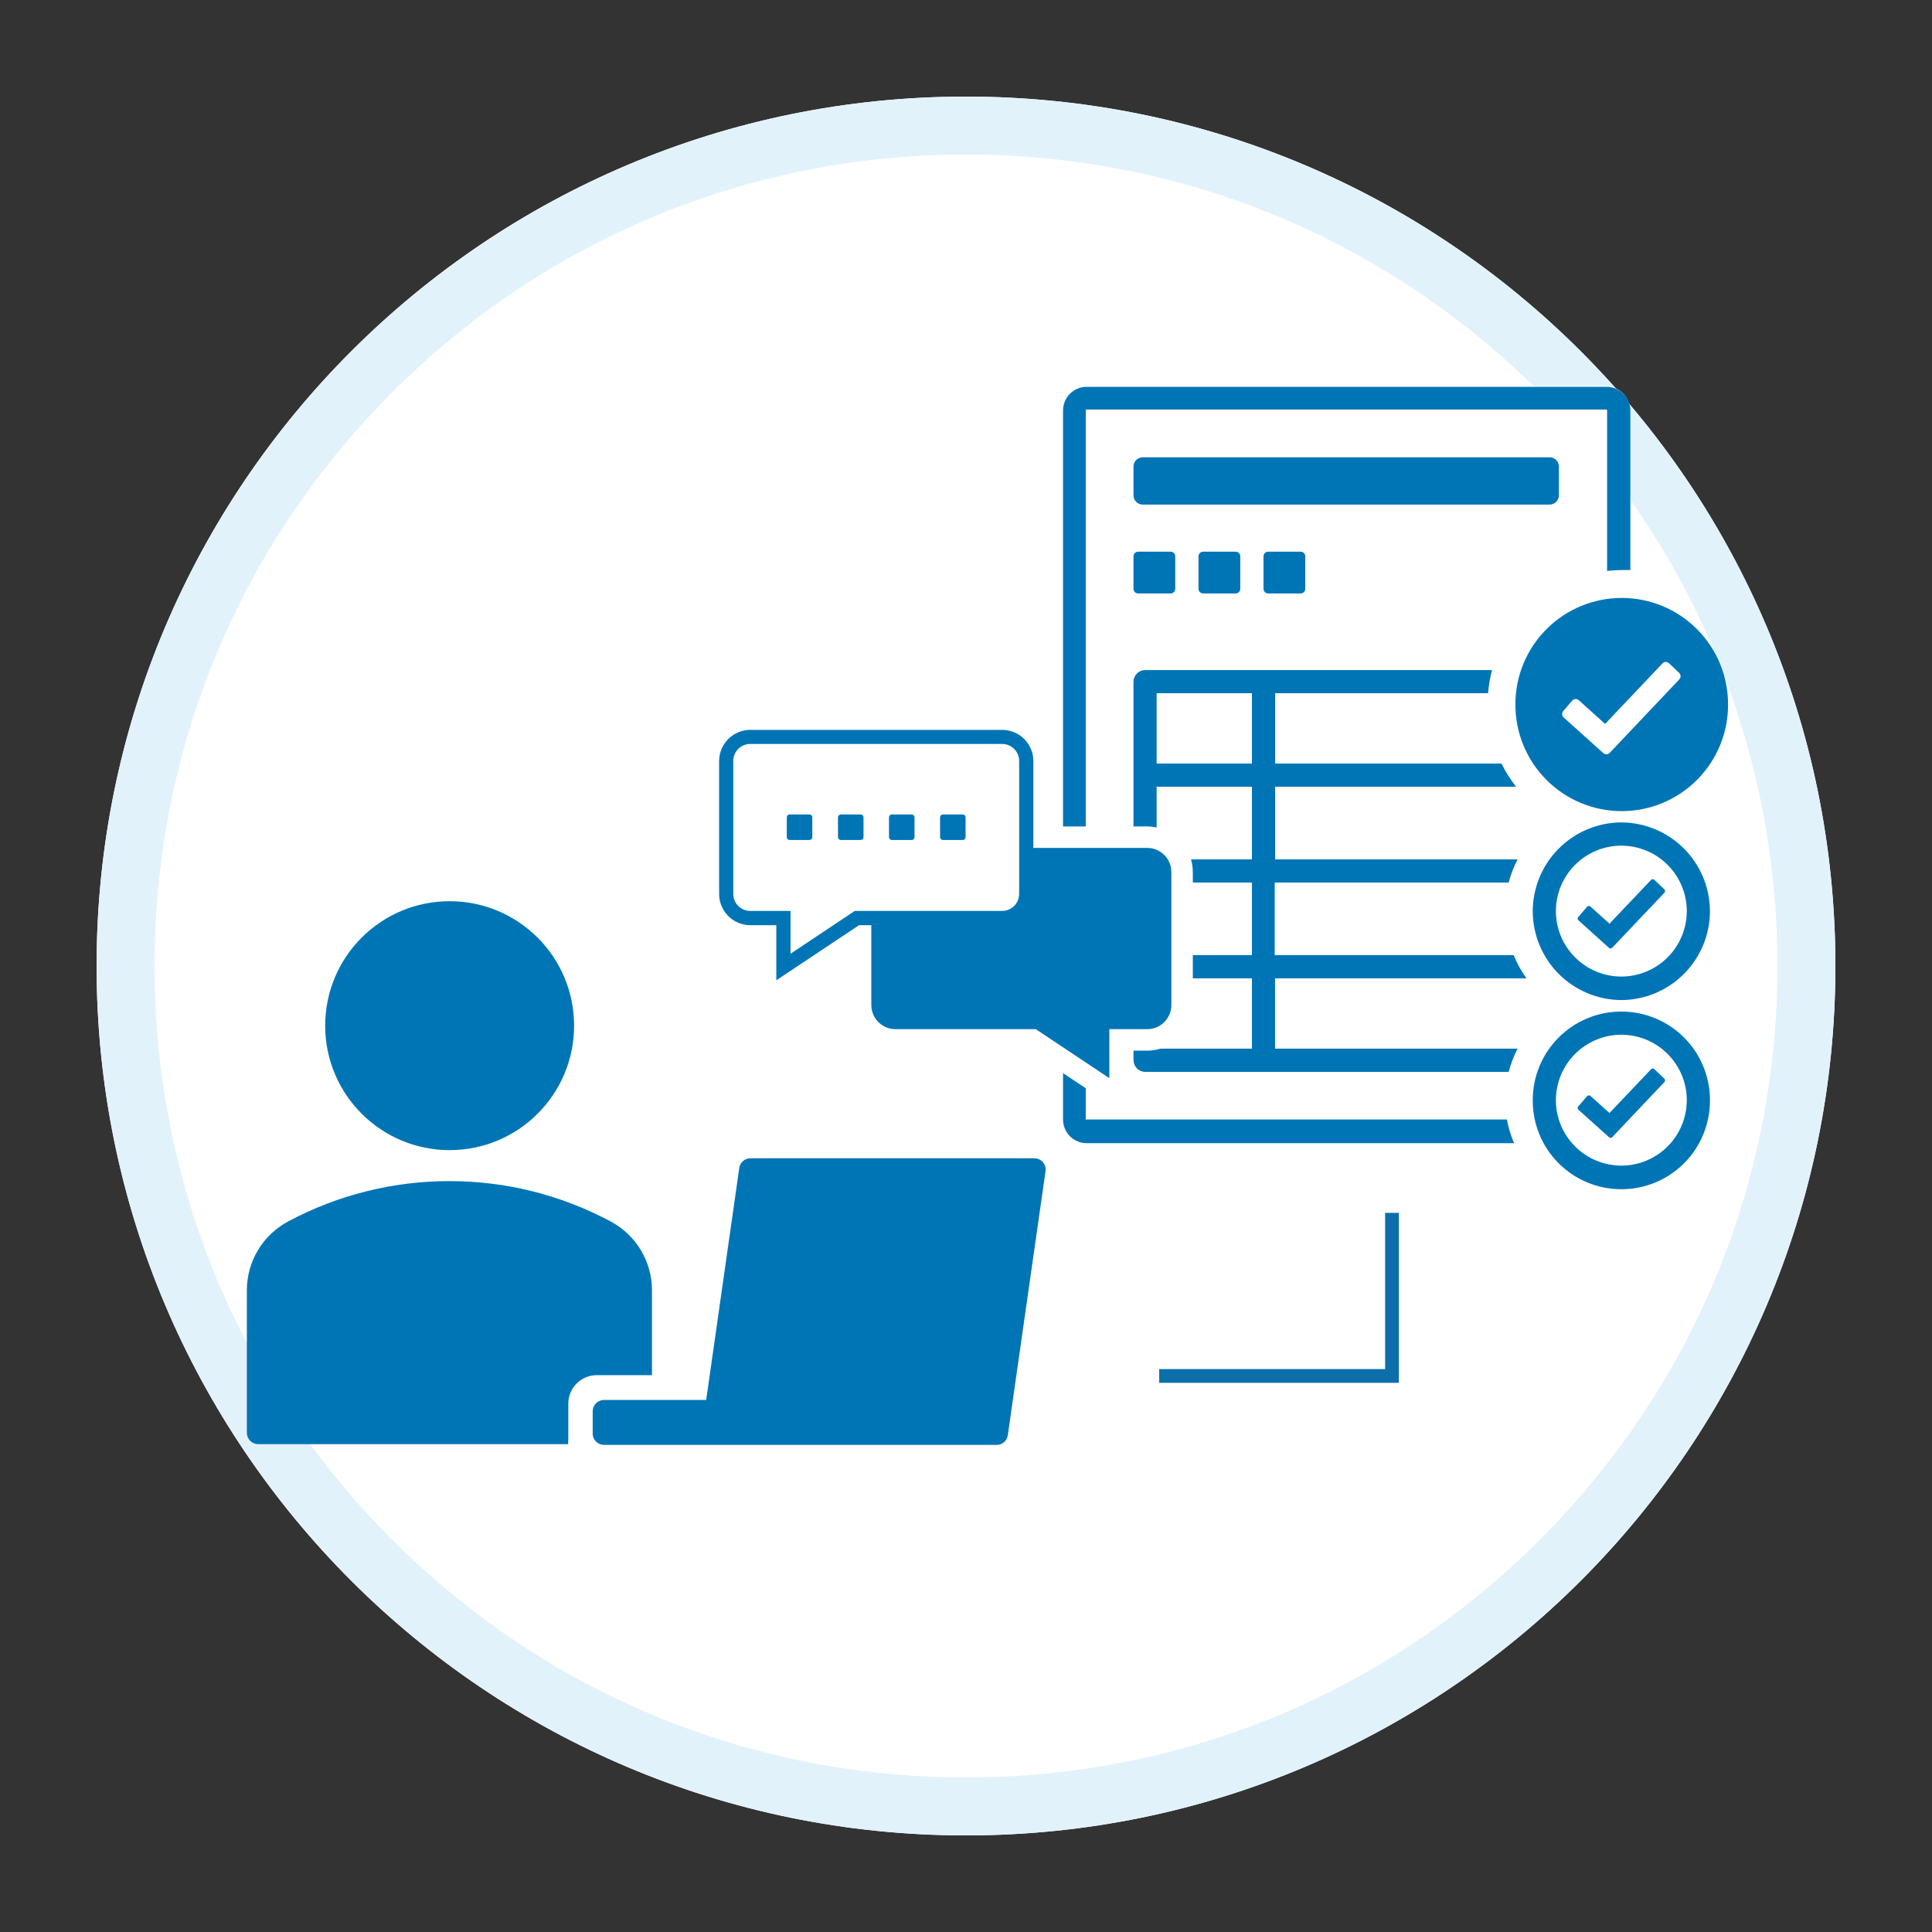
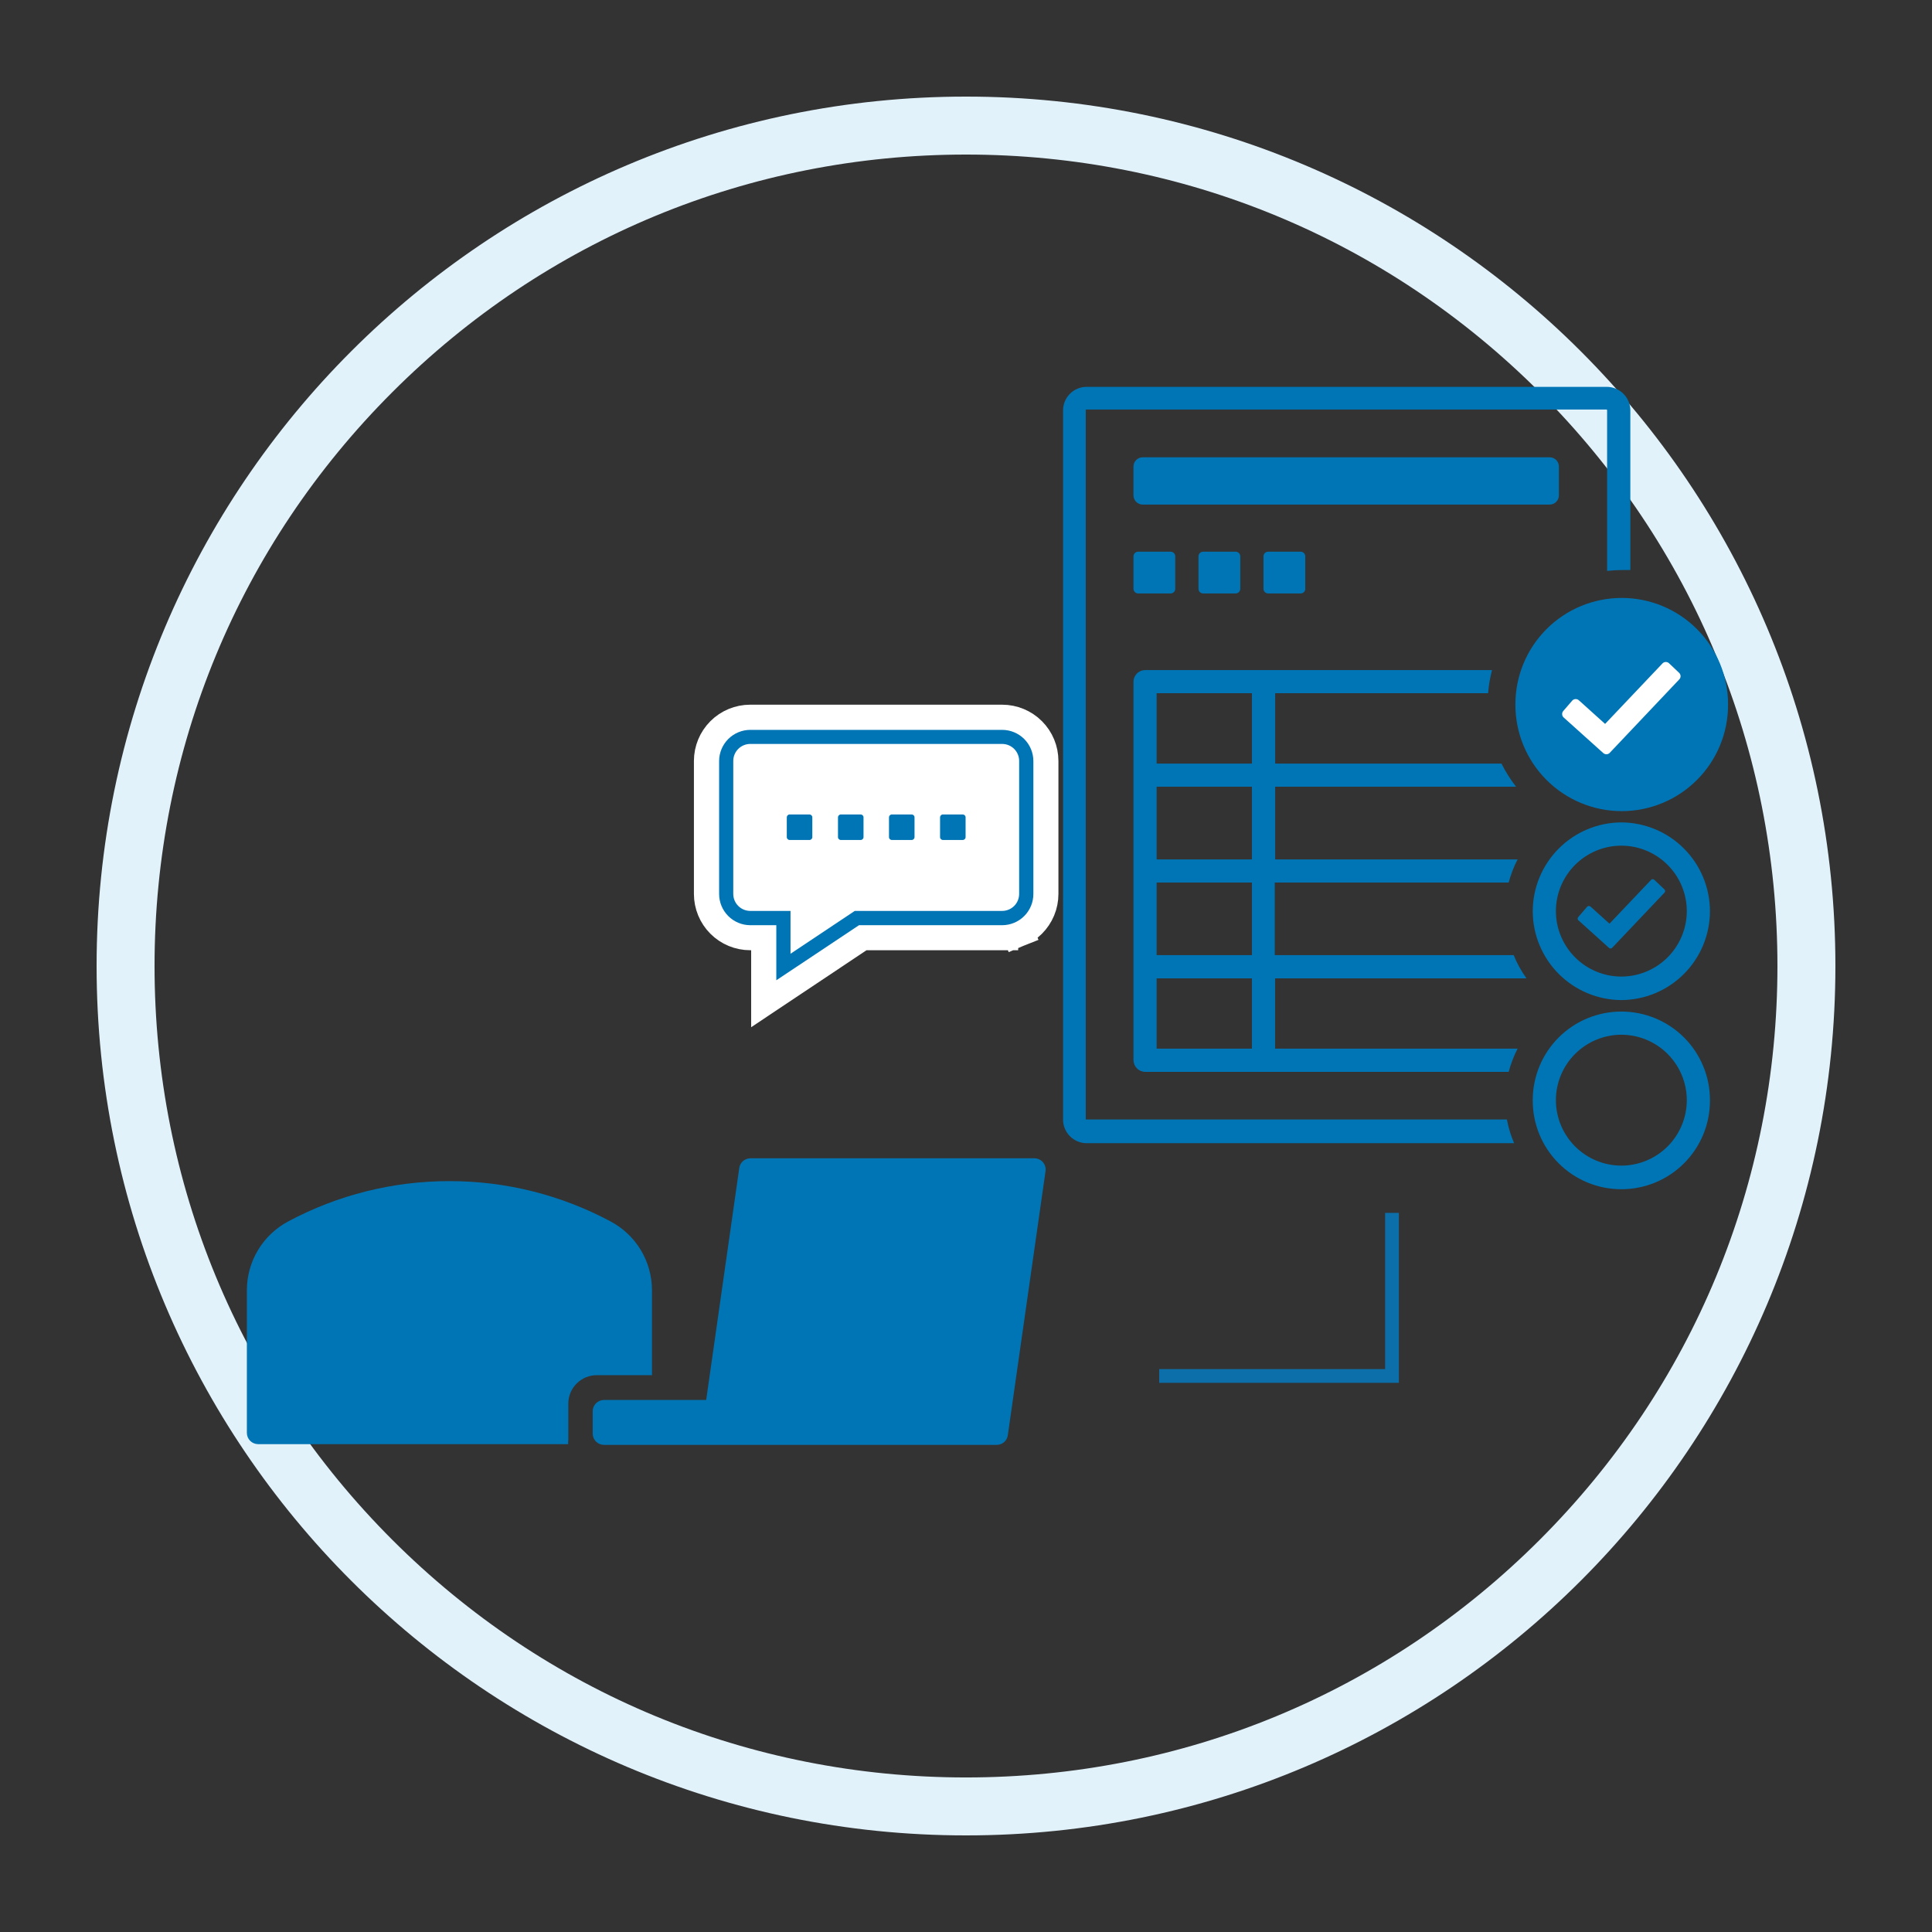
<svg xmlns="http://www.w3.org/2000/svg" fill="none" viewBox="0 0 180 180" width="100%" height="100%">
  <rect x="0" y="0" width="180" height="180" fill="#333333" stroke="none" />
  <clipPath id="a">
    <path d="m0 0h180v180h-180z" />
  </clipPath>
  <g clip-path="url(#a)">
-     <path d="m90 9c-44.734 0-81 36.266-81 81 0 44.734 36.266 81 81 81 44.734 0 81-36.266 81-81 0-44.734-36.266-81-81-81z" fill="#fff" />
    <path d="m108 128.195h21.689v-15.195" stroke="#0c6faa" stroke-miterlimit="10" stroke-width="1.28" />
    <path d="m90 14.4c20.191 0 39.177 7.866 53.456 22.145 14.278 14.278 22.144 33.264 22.144 53.456 0 20.191-7.866 39.177-22.144 53.456-14.279 14.278-33.265 22.144-53.456 22.144-20.192 0-39.177-7.866-53.456-22.144-14.278-14.279-22.145-33.265-22.145-53.456 0-20.192 7.866-39.177 22.145-53.456s33.264-22.145 53.456-22.145zm0-5.4c-44.734 0-81 36.266-81 81 0 44.734 36.266 81 81 81 44.734 0 81-36.266 81-81 0-44.734-36.266-81-81-81z" fill="#e2f2fb" />
-     <path d="m149.654 36h-48.455c-1.215 0-2.199.984-2.199 2.199v66.07c0 1.215.984 2.199 2.199 2.199h48.455c1.215 0 2.199-.984 2.199-2.199v-66.07c0-1.214-.984-2.199-2.199-2.199z" fill="#fff" />
    <g fill="#0075b5">
      <path d="m144.376 42.605h-37.91c-.476 0-.862.386-.862.863v2.68c0 .477.386.863.862.863h37.91c.477 0 .863-.386.863-.863v-2.68c0-.477-.386-.863-.863-.863z" />
      <path d="m109.063 51.4h-3.028c-.238 0-.431.193-.431.431v3.028c0 .238.193.431.431.431h3.028c.239 0 .432-.193.432-.431v-3.028c0-.238-.193-.431-.432-.431z" />
      <path d="m115.121 51.4h-3.028c-.239 0-.432.193-.432.431v3.028c0 .238.193.431.432.431h3.028c.238 0 .432-.193.432-.431v-3.028c0-.238-.194-.431-.432-.431z" />
      <path d="m121.178 51.4h-3.029c-.238 0-.431.193-.431.431v3.028c0 .238.193.431.431.431h3.029c.238 0 .431-.193.431-.431v-3.028c0-.238-.193-.431-.431-.431z" />
      <path d="m140.395 104.301h-39.196c-.006.004-.013.006-.02.006-.008 0-.015-.002-.021-.006v-66.104c0-.011.004-.021.012-.029s.018-.012.029-.012h48.489l.042.042v14.993c.465-.053.933-.08 1.402-.083h.763v-14.935c-.019-.572-.26-1.115-.672-1.512-.412-.398-.962-.62-1.535-.62h-48.447c-.583 0-1.143.232-1.555.644-.412.412-.644.972-.644 1.555v66.062c0 .584.231 1.144.643 1.558.412.413.972.647 1.556.649h39.826c-.305-.709-.53-1.449-.672-2.207z" />
      <path d="m118.796 97.699v-6.546h23.423c-.482-.673-.883-1.399-1.195-2.166h-22.261v-6.762h21.797c.197-.747.475-1.47.829-2.157h-22.585v-6.771h22.444c-.523-.672-.979-1.395-1.36-2.157h-21.084v-6.555h19.839c.057-.728.18-1.45.365-2.157h-32.301c-.144-.001-.288.026-.422.081-.133.055-.255.135-.358.237-.102.102-.184.223-.239.356-.056.133-.084.277-.084.421v35.238c0 .293.116.573.323.78.207.207.487.323.78.323h33.853c.199-.749.477-1.475.829-2.166zm-2.157 0h-8.878v-6.546h8.878zm0-8.712h-8.878v-6.762h8.878zm0-8.919h-8.878v-6.771h8.878zm0-8.928h-8.878v-6.555h8.878z" />
      <path d="m151.091 96.403c1.611.011 3.152.658 4.288 1.8 1.136 1.142 1.775 2.687 1.777 4.298-.002 1.617-.645 3.166-1.789 4.31-1.143 1.143-2.693 1.786-4.309 1.788-1.617-.002-3.167-.645-4.31-1.788-1.143-1.144-1.787-2.693-1.789-4.31.002-1.617.646-3.167 1.789-4.31s2.693-1.786 4.31-1.789m0-2.157c-1.085-.001-2.159.212-3.161.626s-1.913 1.023-2.679 1.789c-.767.767-1.375 1.677-1.79 2.679-.414 1.002-.627 2.076-.626 3.161-.007 1.088.202 2.166.614 3.173s1.019 1.923 1.787 2.694c.767.771 1.68 1.383 2.684 1.8 1.005.417 2.083.631 3.171.63 1.088.001 2.165-.213 3.17-.63s1.917-1.029 2.684-1.8c.768-.771 1.375-1.687 1.787-2.694s.621-2.085.614-3.173c.001-1.085-.211-2.159-.626-3.161-.414-1.002-1.022-1.913-1.789-2.679s-1.678-1.375-2.68-1.789-2.076-.627-3.16-.626z" />
-       <path d="m149.911 105.954-2.862-2.572c-.021-.02-.037-.044-.048-.07s-.017-.055-.017-.083c0-.029.006-.057.017-.083.011-.027.027-.051.048-.071l.829-.962c.02-.02.044-.037.071-.048.026-.011.054-.016.083-.016.028 0 .057.005.083.016s.05.028.07.048l1.768 1.585 3.874-4.083c.02-.02.044-.036.071-.048.026-.011.054-.017.083-.017.028 0 .057.006.083.017.026.011.05.027.07.048l.938.888c.02.02.036.044.047.071.011.026.017.054.017.083 0 .028-.006.057-.017.083s-.027.05-.047.07l-4.887 5.161c-.04.031-.09.047-.14.043-.051-.003-.098-.024-.134-.06z" />
      <path d="m151.091 78.788c1.611.011 3.152.658 4.288 1.8s1.775 2.687 1.777 4.298c-.002 1.617-.646 3.167-1.789 4.31s-2.693 1.786-4.31 1.789c-1.616-.002-3.166-.645-4.309-1.789-1.144-1.143-1.787-2.693-1.789-4.31.002-1.617.645-3.167 1.789-4.31 1.143-1.143 2.693-1.786 4.309-1.789m0-2.166c-2.193.011-4.293.89-5.84 2.445-1.547 1.555-2.415 3.659-2.415 5.852.011 2.186.884 4.28 2.43 5.826 1.546 1.546 3.639 2.419 5.825 2.43 2.187-.011 4.28-.884 5.826-2.43 1.546-1.546 2.419-3.639 2.43-5.826 0-2.193-.868-4.298-2.415-5.852-1.547-1.555-3.647-2.434-5.841-2.445z" />
      <path d="m149.91 88.314-2.862-2.58c-.02-.019-.036-.043-.047-.068s-.017-.053-.017-.081c0-.028.006-.056.017-.081.011-.026.027-.049.047-.068l.83-.971c.042-.037.097-.058.153-.058.057 0 .111.021.154.058l1.767 1.593 3.875-4.082c.02-.02.044-.036.07-.048s.055-.017.083-.017c.029 0 .057.006.083.017.027.011.051.027.071.048l.937.888c.021.02.037.044.048.07.011.026.016.055.016.083 0 .029-.005.057-.016.083-.011.026-.027.05-.048.07l-4.887 5.152c-.039.032-.088.049-.138.048-.051-.002-.099-.021-.136-.056z" />
      <path d="m151.093 55.708c-2.628 0-5.148 1.044-7.006 2.902s-2.901 4.378-2.901 7.005c-.007 1.305.245 2.599.739 3.806.495 1.208 1.224 2.306 2.145 3.231.92.925 2.015 1.659 3.22 2.16 1.205.501 2.497.759 3.803.759 1.305 0 2.597-.258 3.802-.759 1.205-.501 2.3-1.235 3.22-2.16.921-.925 1.65-2.023 2.145-3.231s.746-2.501.739-3.806c0-2.627-1.043-5.147-2.901-7.005s-4.378-2.902-7.005-2.902z" />
    </g>
    <path d="m149.361 70.151-3.693-3.319c-.04-.04-.073-.088-.095-.141s-.033-.109-.033-.166c0-.057.011-.114.033-.166s.055-.101.095-.141l.83-.963c.082-.08.192-.125.307-.125s.225.045.307.125l2.431 2.19 5.352-5.642c.04-.041.088-.073.14-.095.053-.022.11-.033.167-.033s.113.011.166.033c.053.022.101.054.141.095l.937.888c.041.04.073.088.095.141s.034.109.034.166c0 .057-.012.114-.034.166s-.054.101-.095.141l-6.505 6.87c-.083.067-.188.102-.295.097-.107-.004-.208-.048-.285-.122z" fill="#fff" />
    <path d="m96.35 107.915h-26.438c-.259.001-.508.097-.7.27-.192.173-.314.411-.341.668l-3.077 21.578h-9.523c-.279 0-.546.111-.743.308-.197.197-.308.464-.308.743v2.083c0 .278.111.546.308.743.197.197.464.307.743.307h36.589c.259.002.509-.094.702-.267.193-.174.314-.413.339-.671l3.509-24.561c.022-.151.011-.305-.033-.451-.044-.146-.118-.281-.219-.395-.101-.114-.225-.205-.365-.267-.14-.061-.291-.091-.443-.088z" fill="#0075b5" />
    <path d="m52.947 134.134v-3.359c0-.348.069-.694.202-1.016s.329-.615.576-.861c.247-.247.539-.442.861-.576.322-.133.667-.202 1.016-.202h5.141v-7.918c-.001-1.319-.361-2.612-1.042-3.741-.681-1.129-1.657-2.051-2.823-2.667-4.617-2.471-9.774-3.76-15.011-3.752-5.236-.005-10.393 1.284-15.011 3.752-1.163.618-2.137 1.541-2.816 2.67-.679 1.128-1.039 2.421-1.04 3.738v13.294c0 .277.109.543.304.74s.46.308.737.311h28.896c-.01-.138-.007-.276.009-.413z" fill="#0075b5" />
    <path d="m71.485 87.03h-1.591c-.993 0-1.945-.394-2.647-1.096-.702-.702-1.096-1.654-1.096-2.647v-12.389c0-.993.394-1.945 1.096-2.647.702-.702 1.654-1.096 2.647-1.096h23.474c.993 0 1.945.394 2.647 1.096.702.702 1.096 1.654 1.096 2.647v12.389c0 .492-.097.98-.286 1.435-.189.455-.466.868-.814 1.216s-.763.623-1.218.811l-.564-1.369.564 1.369c-.455.187-.942.283-1.434.282m-21.875 0 8.34-1.5m-8.34 1.5v3.064 2.804l2.333-1.557 6.462-4.312m-8.795 0 8.34-1.5m13.535 1.5c-.001 0-.001 0-.002 0l.004-1.5v1.5zm0 0h-13.08m0 0 .378-.252-.833-1.248m.455 1.5h-.455v-1.5" fill="#fff" stroke="#fff" stroke-width="3" />
-     <path d="m80.178 93.637v.003c.003.86.345 1.685.954 2.293.608.608 1.433.951 2.293.954h.003 12.778l6.595 4.397 1.554 1.036v-1.868-3.565h2.534.003c.861-.003 1.685-.346 2.292-.955.607-.609.949-1.434.949-2.295v-12.389c0-.857-.339-1.679-.942-2.288-.604-.609-1.423-.954-2.28-.962v-0h-.008-23.475l-.003 0c-.86.002-1.685.345-2.293.954-.608.608-.951 1.433-.954 2.293v.003z" fill="#0075b5" stroke="#fff" stroke-width="2" />
    <path d="m95.612 83.287v-12.389c0-.595-.236-1.165-.657-1.586-.421-.421-.991-.657-1.586-.657h-23.474c-.595 0-1.165.236-1.586.657-.421.421-.657.991-.657 1.586v12.389c0 .595.236 1.165.657 1.586.421.421.991.657 1.586.657h3.091v4.564l6.84-4.564h13.537c.295.001.588-.057.86-.169.273-.112.521-.277.73-.486.209-.208.375-.456.488-.729.113-.273.171-.565.171-.86z" fill="#fff" />
    <path d="m72.327 91.331v-5.132h-2.426c-.77-.002-1.508-.309-2.052-.854s-.85-1.284-.85-2.054v-12.389c.002-.769.308-1.506.852-2.05s1.281-.85 2.05-.852h23.474c.769.002 1.506.308 2.05.852s.85 1.281.852 2.05v12.389c0 .77-.305 1.509-.85 2.054s-1.282.852-2.052.854h-13.341zm-2.426-22.02c-.42 0-.823.167-1.12.464-.297.297-.464.7-.464 1.12v12.389c0 .42.167.823.464 1.12.297.297.7.464 1.12.464h3.749v3.991l5.986-3.991h13.732c.42 0 .823-.167 1.12-.464.297-.297.464-.7.464-1.12v-12.389c0-.42-.167-.823-.464-1.12-.297-.297-.7-.464-1.12-.464z" fill="#0075b5" />
    <path d="m75.415 75.881h-1.845c-.148 0-.267.12-.267.267v1.845c0 .148.12.267.267.267h1.845c.148 0 .267-.12.267-.267v-1.845c0-.148-.12-.267-.267-.267z" fill="#0075b5" />
    <path d="m80.185 75.881h-1.845c-.148 0-.267.12-.267.267v1.845c0 .148.12.267.267.267h1.845c.148 0 .267-.12.267-.267v-1.845c0-.148-.12-.267-.267-.267z" fill="#0075b5" />
    <path d="m84.937 75.881h-1.845c-.148 0-.267.12-.267.267v1.845c0 .148.12.267.267.267h1.845c.148 0 .267-.12.267-.267v-1.845c0-.148-.12-.267-.267-.267z" fill="#0075b5" />
    <path d="m89.695 75.881h-1.845c-.148 0-.267.12-.267.267v1.845c0 .148.12.267.267.267h1.845c.148 0 .267-.12.267-.267v-1.845c0-.148-.12-.267-.267-.267z" fill="#0075b5" />
-     <path d="m41.892 107.155c6.404 0 11.596-5.191 11.596-11.596 0-6.404-5.192-11.596-11.596-11.596s-11.596 5.192-11.596 11.596c0 6.405 5.192 11.596 11.596 11.596z" fill="#0075b5" />
  </g>
</svg>